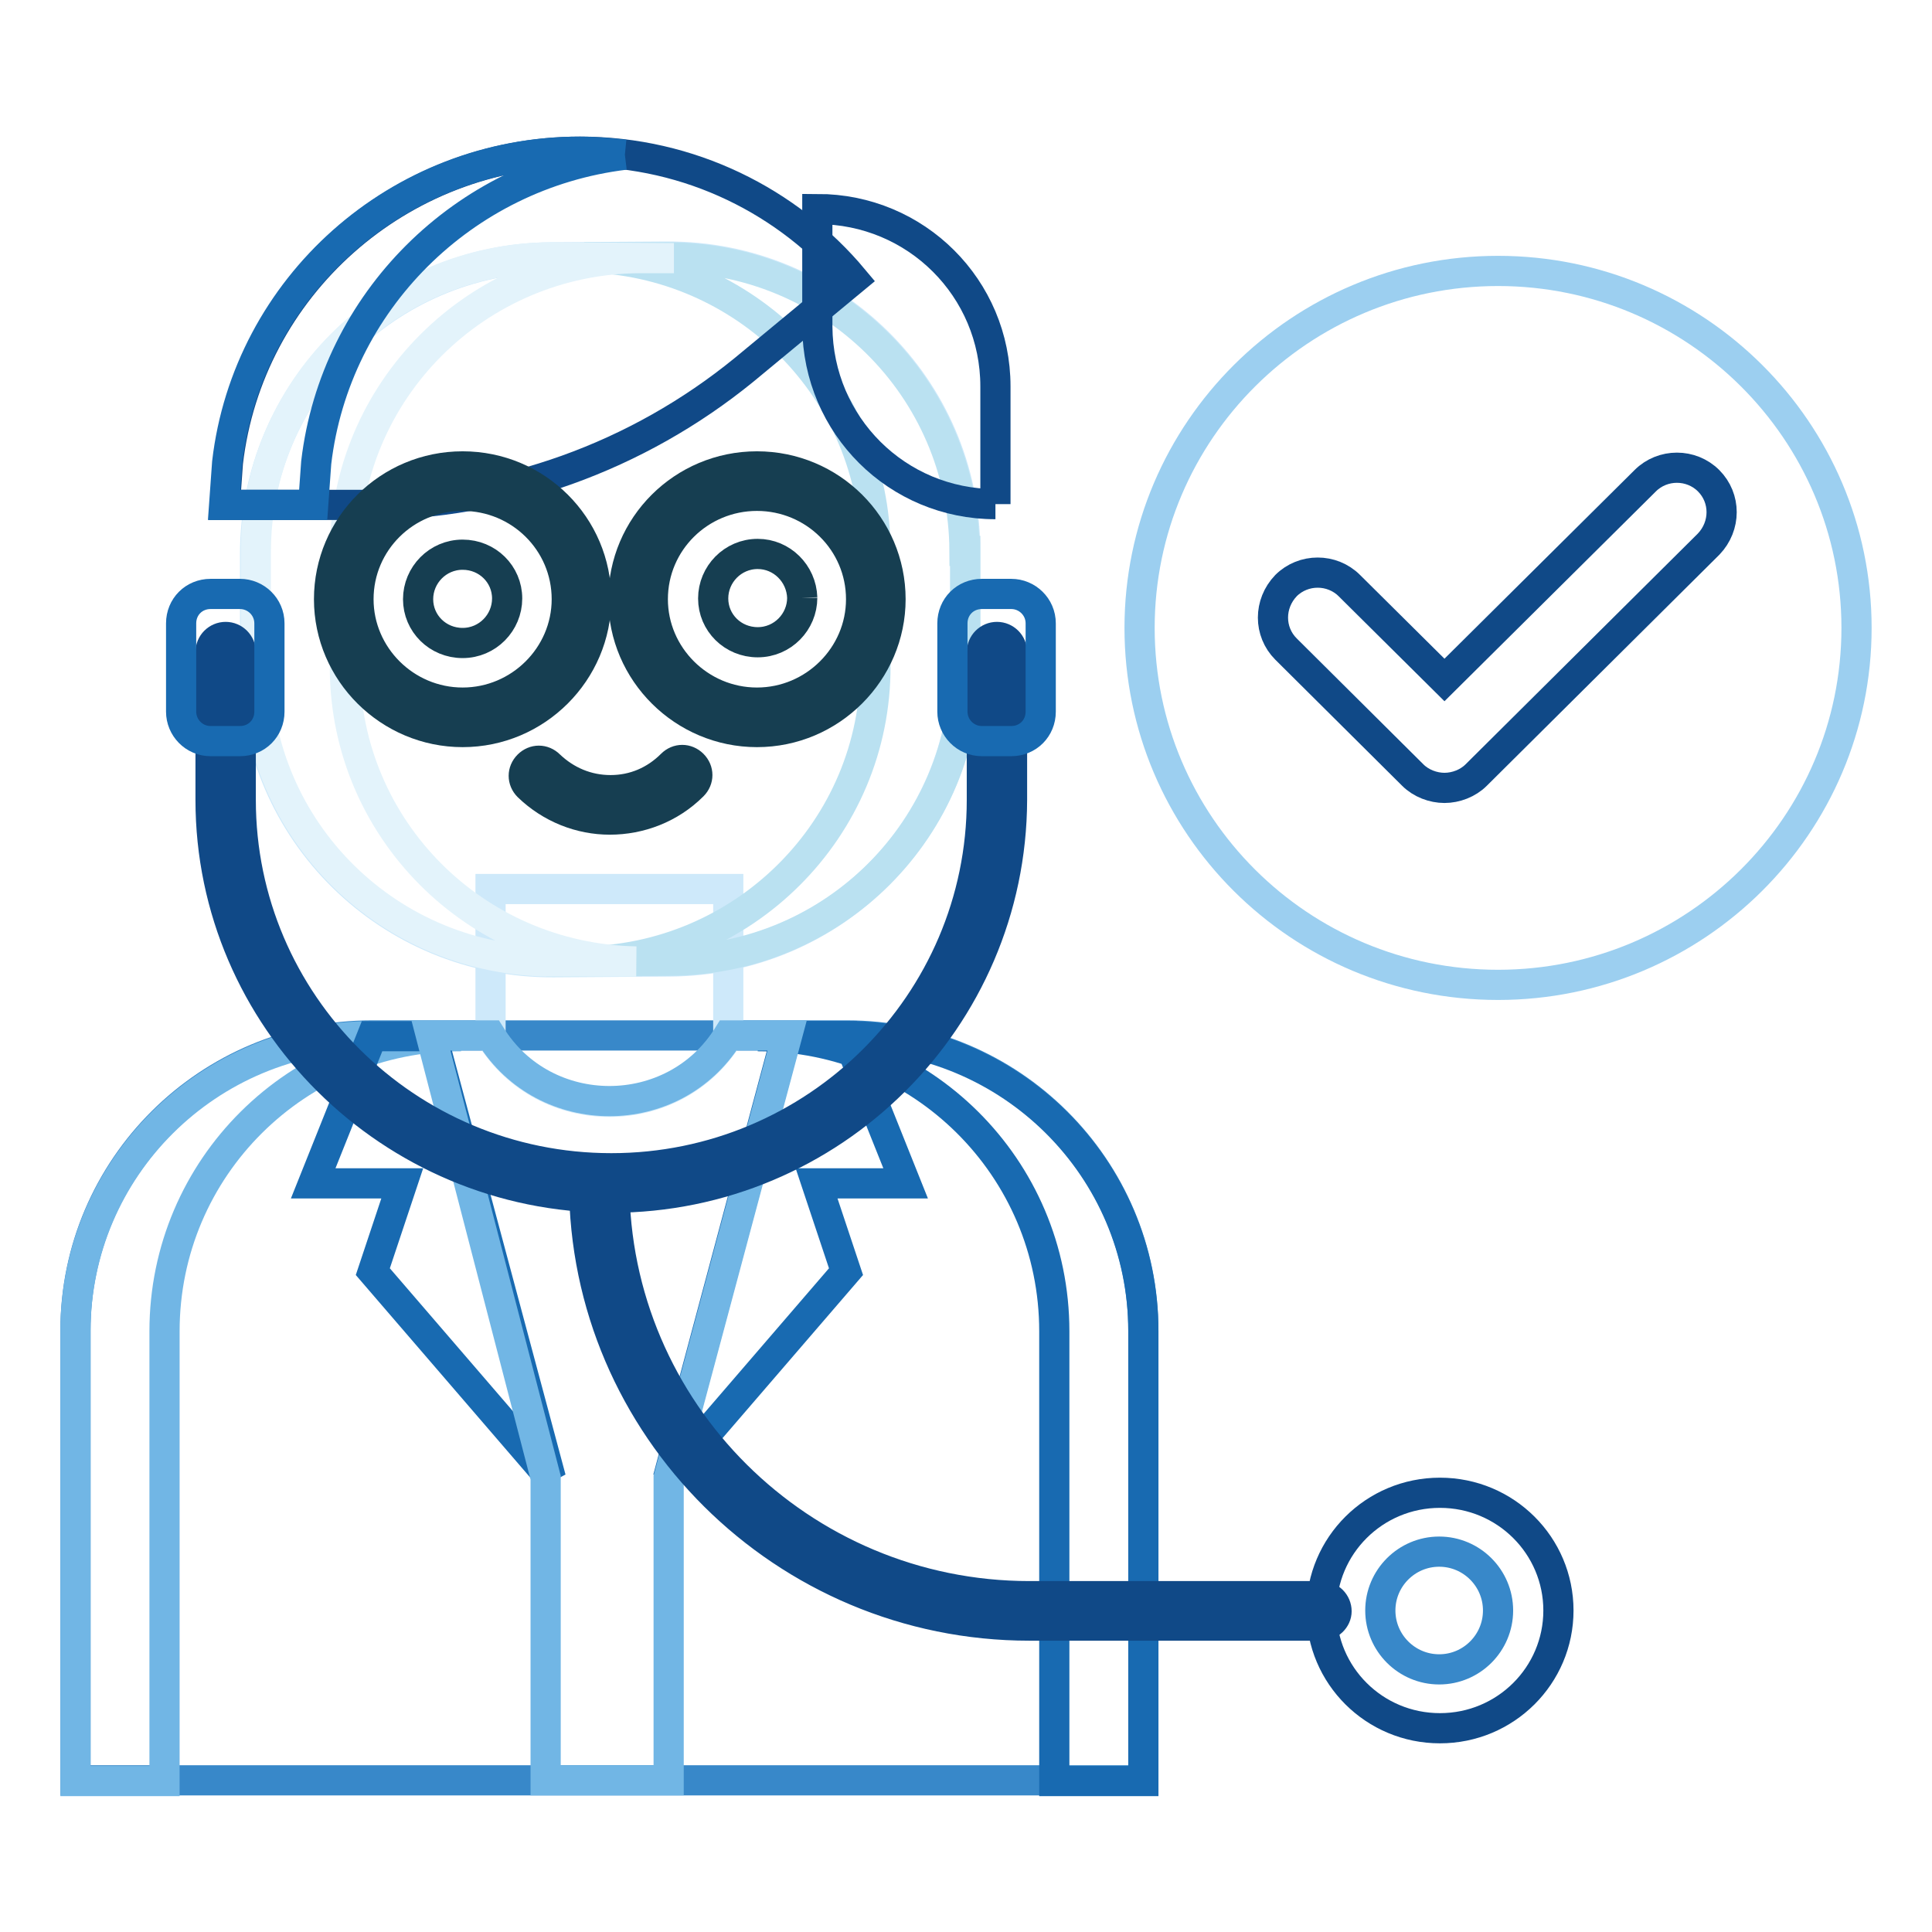
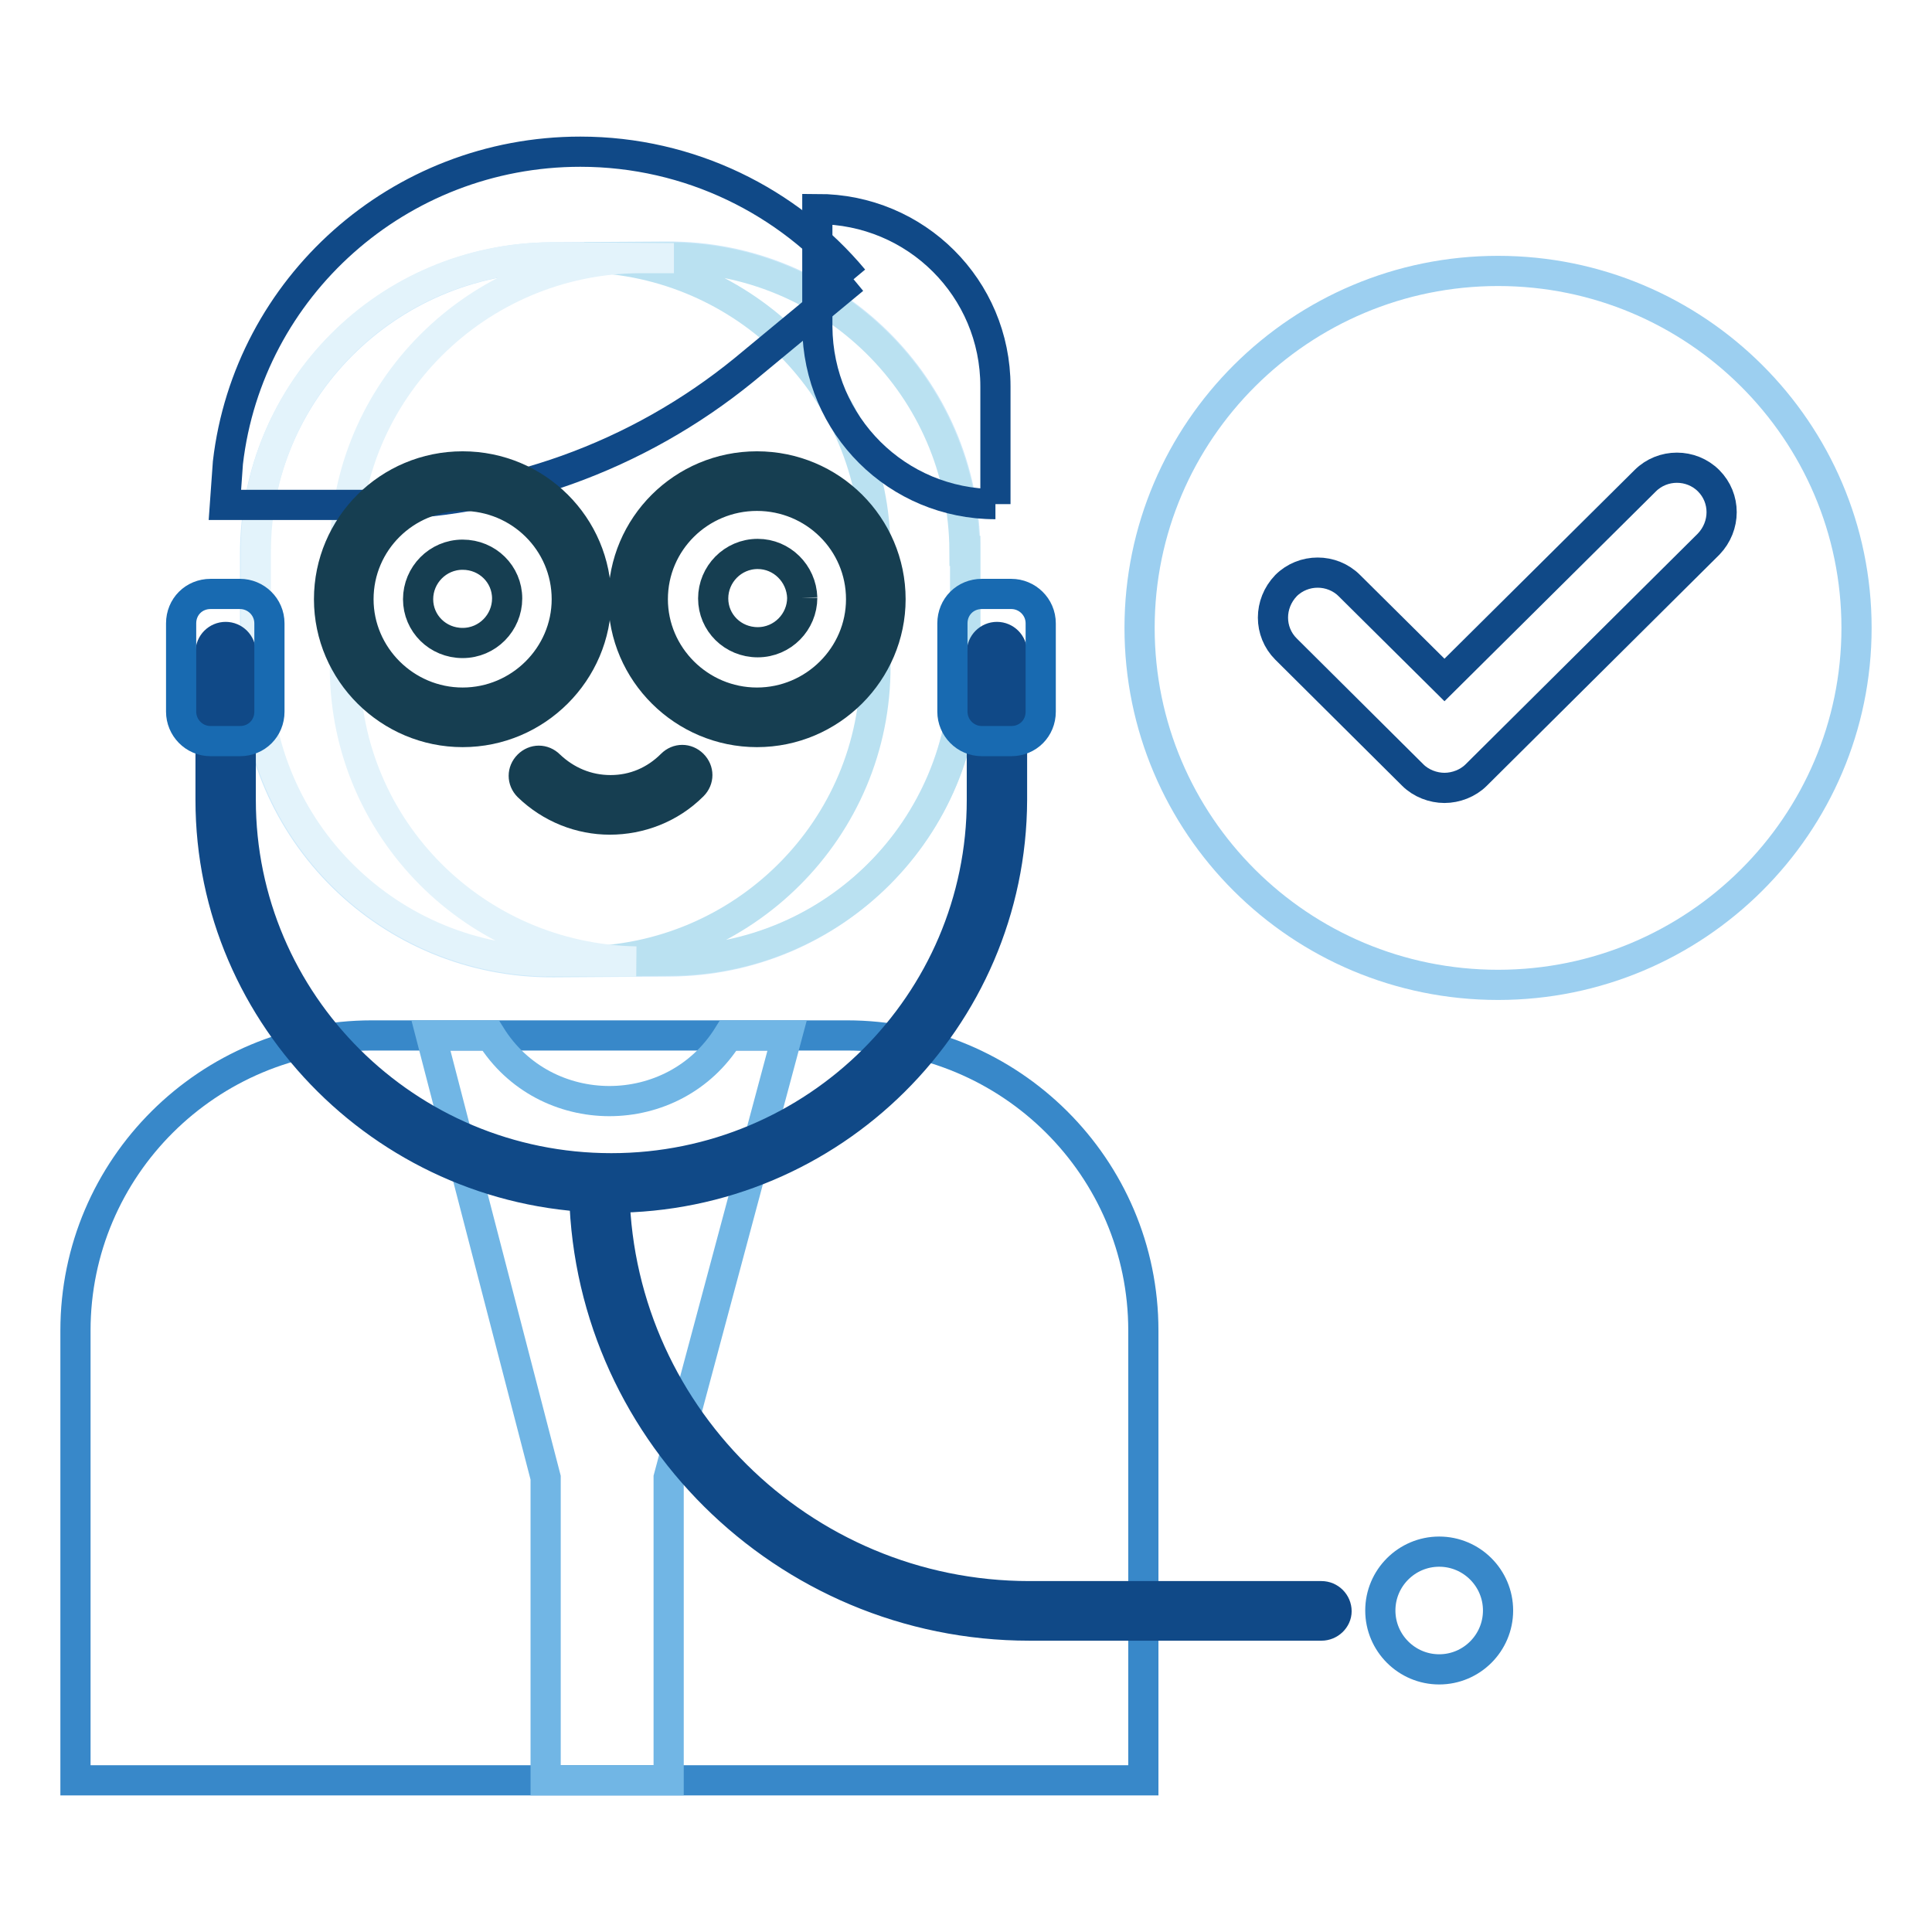
<svg xmlns="http://www.w3.org/2000/svg" version="1.1" x="0px" y="0px" viewBox="0 0 256 256" enable-background="new 0 0 256 256" xml:space="preserve">
  <g>
    <path stroke-width="4" fill-opacity="0" stroke="#3888c9" d="M151.5,235.9H10v-59.6c0-21.6,17.6-39.1,39.3-39.1h62.9c21.7,0,39.3,17.5,39.3,39.1L151.5,235.9 L151.5,235.9z" />
-     <path stroke-width="4" fill-opacity="0" stroke="#71b6e5" d="M61.1,137.3H49.3c-21.7,0-39.3,17.5-39.3,39.1v59.6h11.8v-59.6C21.8,154.7,39.4,137.3,61.1,137.3" />
-     <path stroke-width="4" fill-opacity="0" stroke="#186ab1" d="M100.4,137.3h11.8c21.7,0,39.3,17.5,39.3,39.1v59.6h-11.8v-59.6C139.7,154.7,122.1,137.3,100.4,137.3" />
-     <path stroke-width="4" fill-opacity="0" stroke="#cee9fa" d="M65,137.3v-19.5h31.5v19.5C89.3,148.9,72.2,148.9,65,137.3" />
    <path stroke-width="4" fill-opacity="0" stroke="#cee9fa" d="M88.7,127.4l-15.4,0.1c-21.7,0.1-39.4-17.3-39.5-38.9l0-15.2C33.8,51.8,51.3,34.3,73,34.1l15.4-0.1 c21.7-0.1,39.4,17.3,39.5,38.9l0,15.2C127.9,109.8,110.4,127.3,88.7,127.4" />
    <path stroke-width="4" fill-opacity="0" stroke="#bae1f1" d="M127.8,73c-0.1-21.6-17.7-39-39.5-38.9l-10.9,0C98.8,34.5,116,51.8,116,73l0,15.2 c0.1,21.6-17.5,39.1-39.1,39.2l-4.5,0c0.3,0,0.6,0,1,0l15.4-0.1c21.7-0.1,39.2-17.6,39.1-39.2V73z" />
    <path stroke-width="4" fill-opacity="0" stroke="#163e51" d="M67.2,79.3c0,3.2-2.6,5.9-5.9,5.9c-3.3,0-5.9-2.6-5.9-5.8c0-3.2,2.6-5.9,5.9-5.9 C64.6,73.5,67.2,76.1,67.2,79.3 M106.3,79.2c0,3.2-2.6,5.9-5.9,5.9c-3.3,0-5.9-2.6-5.9-5.8c0-3.2,2.6-5.9,5.9-5.9 C103.6,73.4,106.2,76,106.3,79.2 M80.8,108.6c-3.9,0-7.8-1.5-10.8-4.4c-0.8-0.8-0.8-2,0-2.8c0.8-0.8,2-0.8,2.8,0 c2.2,2.1,5,3.3,8.1,3.3h0c3.1,0,5.9-1.2,8.1-3.4c0.8-0.8,2-0.8,2.8,0c0.8,0.8,0.8,2,0,2.8C88.8,107.1,84.8,108.6,80.8,108.6" />
    <path stroke-width="4" fill-opacity="0" stroke="#e3f3fb" d="M45.7,88.6l0-15.2c-0.1-21.6,17.5-39.1,39.1-39.2h4.5c-0.3,0-0.6,0-1,0L73,34.1 c-21.7,0.1-39.2,17.6-39.1,39.2l0,15.2c0.1,21.6,17.7,39,39.5,38.9l10.9,0C62.9,127,45.8,109.8,45.7,88.6" />
    <path stroke-width="4" fill-opacity="0" stroke="#104987" d="M131.9,66.8V51.2c0-13-10.5-23.5-23.6-23.5v15.6C108.4,56.4,118.9,66.8,131.9,66.8" />
-     <path stroke-width="4" fill-opacity="0" stroke="#104987" d="M113.1,37c-8.6-10.3-21.7-16.9-36.2-16.9c-24.1,0-44,18-46.7,41.2l-0.4,5.6h18.7c18.3,0,36-6.4,50.1-17.9 L113.1,37z" />
-     <path stroke-width="4" fill-opacity="0" stroke="#186ab1" d="M82.8,20.5c-2-0.2-3.9-0.4-6-0.4c-24.1,0-44,18-46.7,41.2l-0.4,5.6h11.8l0.4-5.6 C44.4,40,61.4,23.1,82.8,20.5 M49.3,137.3l-7.8,19.5h11.8l-3.9,11.7l23.6,27.4l-15.7-58.6H49.3z M112.2,137.3l7.8,19.5h-11.8 l3.9,11.7l-23.6,27.4l15.7-58.6H112.2z" />
+     <path stroke-width="4" fill-opacity="0" stroke="#104987" d="M113.1,37c-8.6-10.3-21.7-16.9-36.2-16.9c-24.1,0-44,18-46.7,41.2l-0.4,5.6h18.7c18.3,0,36-6.4,50.1-17.9 L113.1,37" />
    <path stroke-width="4" fill-opacity="0" stroke="#71b6e5" d="M72.3,235.9v-40.1l-15.2-58.6H65c7.2,11.6,24.3,11.6,31.5,0h7.8l-15.7,58.6v40.1H72.3z" />
    <path stroke-width="4" fill-opacity="0" stroke="#163e51" d="M61.3,65.7c-7.6,0-13.8,6.1-13.8,13.7c0,7.5,6.2,13.7,13.8,13.7c7.6,0,13.8-6.2,13.8-13.7 C75.1,71.8,68.9,65.7,61.3,65.7 M61.3,97c-9.7,0-17.7-7.9-17.7-17.6c0-9.7,7.9-17.6,17.7-17.6c9.8,0,17.7,7.9,17.7,17.6 C79,89,71.1,97,61.3,97 M100.3,65.7c-7.6,0-13.8,6.1-13.8,13.7c0,7.5,6.2,13.7,13.8,13.7s13.8-6.2,13.8-13.7 C114.1,71.8,107.9,65.7,100.3,65.7 M100.3,97c-9.7,0-17.7-7.9-17.7-17.6c0-9.7,7.9-17.6,17.7-17.6c9.8,0,17.7,7.9,17.7,17.6 C118,89,110.1,97,100.3,97" />
    <path stroke-width="4" fill-opacity="0" stroke="#104987" d="M81,158.7c-29.2,0-53.1-23.7-53.1-52.7V86.4c0-1.1,0.9-2,2-2c1.1,0,2,0.9,2,2V106c0,26.9,22,48.8,49.1,48.8 c27.1,0,49.1-21.9,49.1-48.8V86.4c0-1.1,0.9-2,2-2c1.1,0,2,0.9,2,2V106C134,135.1,110.2,158.7,81,158.7" />
    <path stroke-width="4" fill-opacity="0" stroke="#186ab1" d="M130.1,98.2h3.9c2.2,0,3.9-1.7,3.9-3.9V82.6c0-2.2-1.8-3.9-3.9-3.9h-3.9c-2.2,0-3.9,1.7-3.9,3.9v11.7 C126.2,96.4,127.9,98.2,130.1,98.2 M27.9,98.2h3.9c2.2,0,3.9-1.7,3.9-3.9V82.6c0-2.2-1.8-3.9-3.9-3.9h-3.9c-2.2,0-3.9,1.7-3.9,3.9 v11.7C24,96.4,25.7,98.2,27.9,98.2" />
    <path stroke-width="4" fill-opacity="0" stroke="#104987" d="M175.1,215.4h-38.7c-32.5,0-59-26.3-59-58.6c0-1.1,0.9-2,2-2s2,0.9,2,2c0,30.2,24.7,54.7,55,54.7h38.7 c1.1,0,2,0.9,2,2C177.1,214.5,176.2,215.4,175.1,215.4" />
-     <path stroke-width="4" fill-opacity="0" stroke="#104987" d="M175.1,213.4c0,8.6,7,15.6,15.7,15.6c8.7,0,15.7-7,15.7-15.6s-7-15.6-15.7-15.6 C182.1,197.8,175.1,204.8,175.1,213.4" />
    <path stroke-width="4" fill-opacity="0" stroke="#3888c9" d="M182.9,213.4c0,4.3,3.5,7.8,7.8,7.8c4.3,0,7.8-3.5,7.8-7.8c0-4.3-3.5-7.8-7.8-7.8S182.9,209.1,182.9,213.4" />
    <path stroke-width="4" fill-opacity="0" stroke="#9ccff0" d="M246,83.2c0,26.1-21.3,47.3-47.5,47.3c-26.3,0-47.5-21.2-47.5-47.3c0-26.1,21.3-47.3,47.5-47.3 C224.7,35.9,246,57.1,246,83.2" />
    <path stroke-width="4" fill-opacity="0" stroke="#104987" d="M191.4,104.4c-1.5,0-3.1-0.6-4.2-1.7L170.4,86c-2.3-2.3-2.3-6,0-8.4c2.3-2.3,6.1-2.3,8.4,0l12.6,12.5 L218,63.7c2.3-2.3,6.1-2.3,8.4,0c2.3,2.3,2.3,6,0,8.4l-30.8,30.6C194.5,103.8,192.9,104.4,191.4,104.4" />
  </g>
</svg>